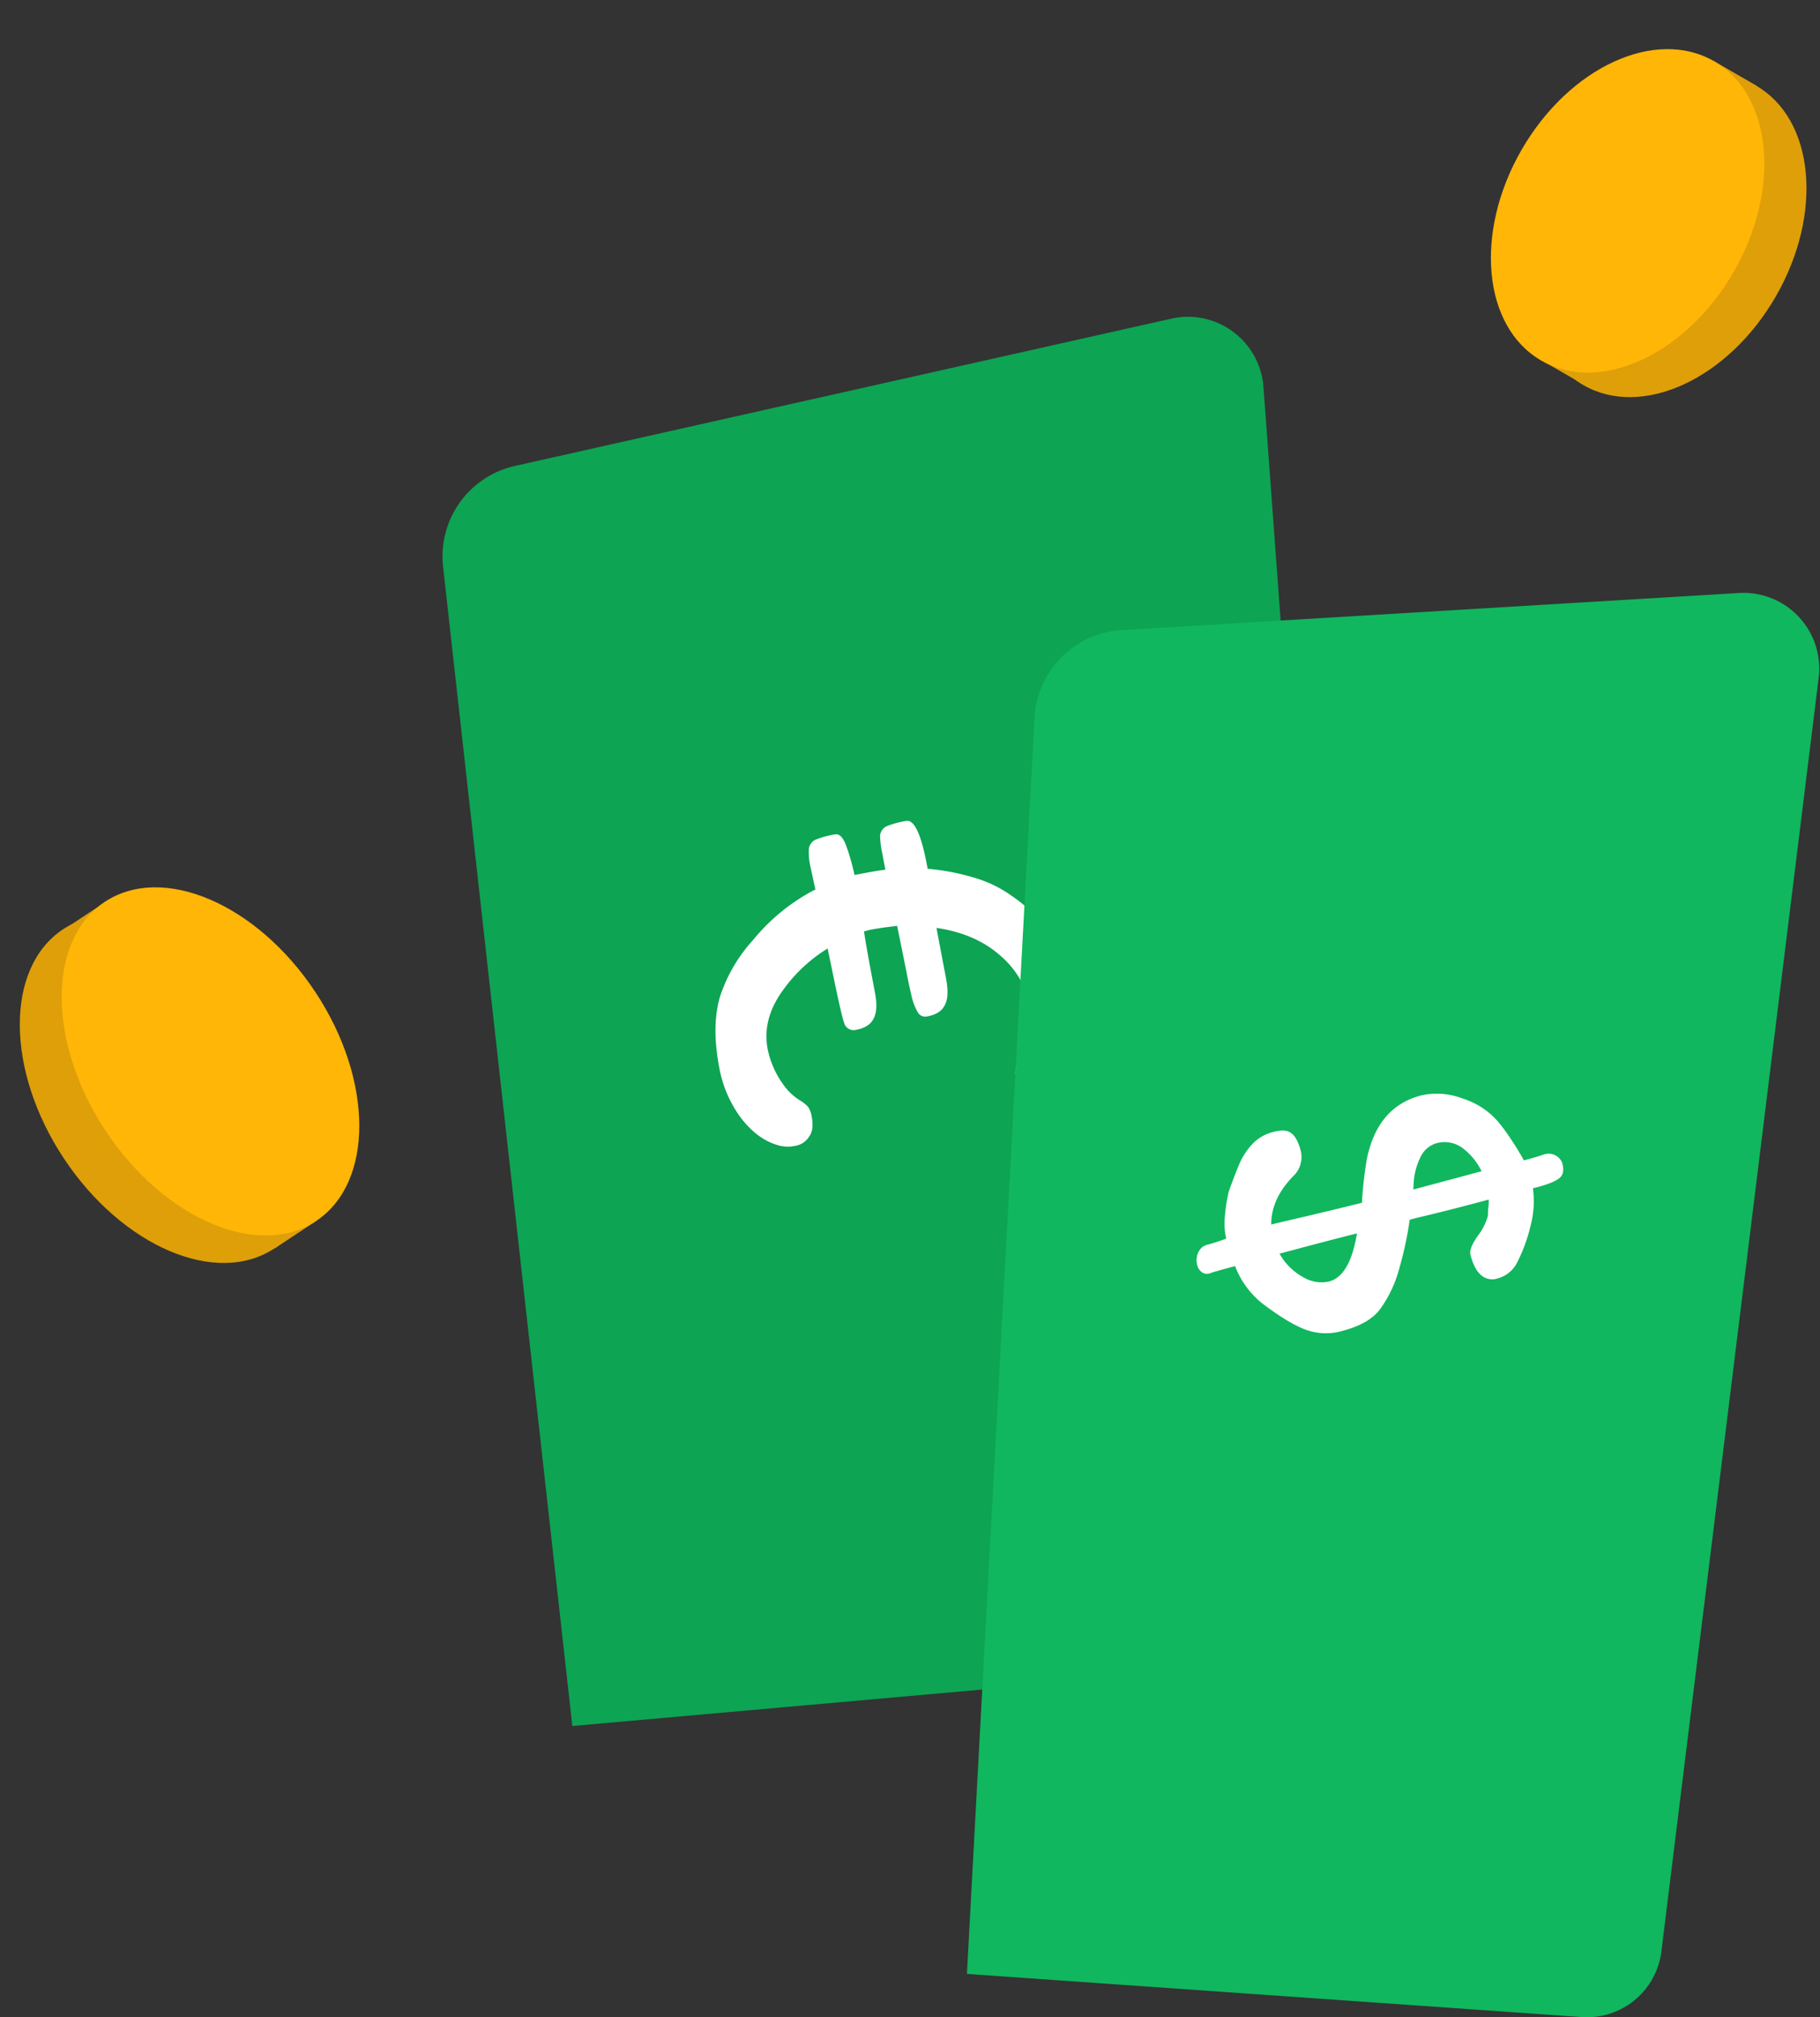
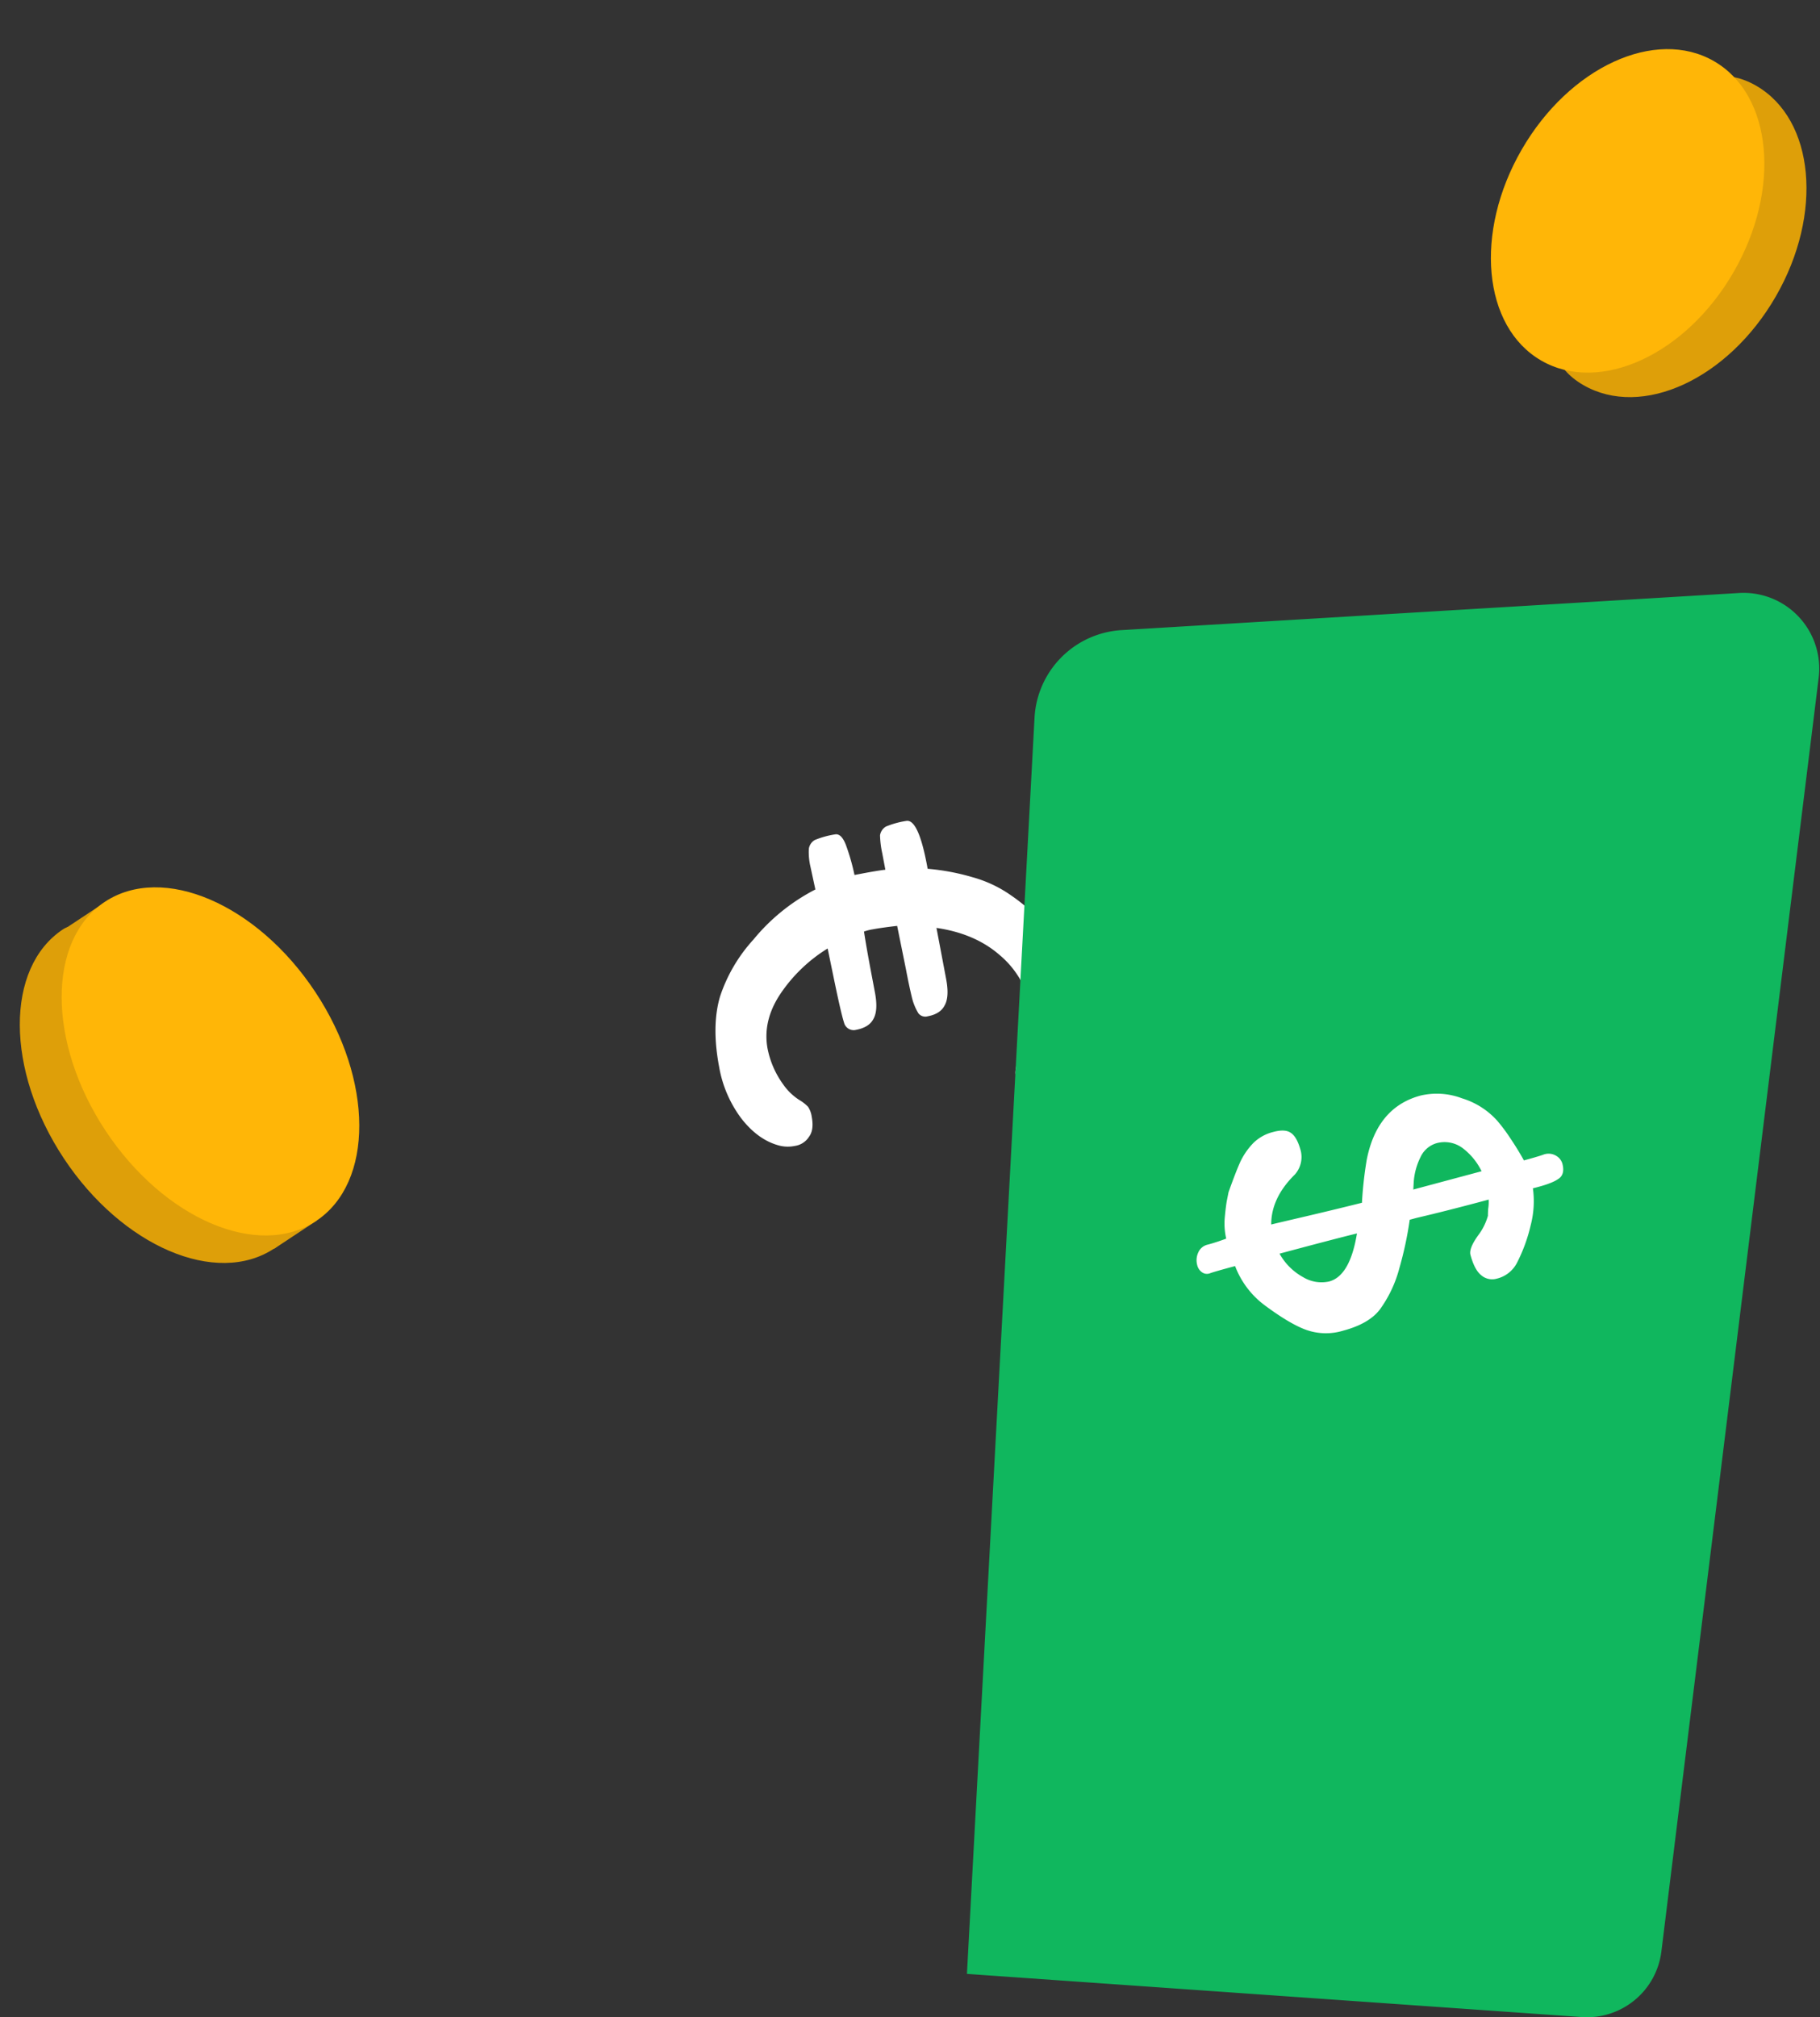
<svg xmlns="http://www.w3.org/2000/svg" width="485.496" height="537.992" viewBox="0 0 485.496 537.992">
  <rect x="0" y="0" width="485.496" height="537.992" fill="#333333" stroke="none" />
  <g transform="translate(-11.161 0)">
    <path d="M484.844,79.1c12.729-22.047,10.391-47.228-5.221-56.242s-29.01,7.082-41.739,29.129-19.97,41.7-4.357,50.711S472.115,101.146,484.844,79.1Z" fill="#de9f09" />
-     <rect width="13.232" height="92.092" transform="translate(468.247 16.238) rotate(30)" fill="#de9f09" />
    <ellipse cx="32.642" cy="46.096" rx="32.642" ry="46.096" transform="translate(440.119 0) rotate(30)" fill="#ffb607" />
-     <path d="M348.2,103.22l24.879,338.493L163.839,460.326l-34.484-309.18a24.74,24.74,0,0,1,19.172-26.882l175.1-39.278A20.2,20.2,0,0,1,348.2,103.22Z" fill="#0da454" />
    <path d="M227.36,231.172a17.06,17.06,0,0,1-.436-4.8,3.244,3.244,0,0,1,1.6-2.349,23.485,23.485,0,0,1,5.384-1.491q1.671-.316,2.883,2.76a57.887,57.887,0,0,1,2.312,8.061l1.823-.345q4.407-.834,6.41-1.056l-.833-4.406a25.272,25.272,0,0,1-.588-4.768,3.244,3.244,0,0,1,1.6-2.349,23.537,23.537,0,0,1,5.384-1.491q3.19-.6,5.519,11.7l.2,1.064a60.535,60.535,0,0,1,12.078,2.279,33.09,33.09,0,0,1,10.2,4.837,44.479,44.479,0,0,1,10.989,10.669,37.8,37.8,0,0,1,6.78,15.872q1.5,7.9.809,12.6a21.947,21.947,0,0,1-3.765,9.211,10.054,10.054,0,0,1-6.538,4.542,5.616,5.616,0,0,1-4.6-1.018,6.211,6.211,0,0,1-2.477-3.939q-.4-2.127,1.672-6.139a40.635,40.635,0,0,0,2.156-6.074,13.389,13.389,0,0,0,.094-6.156,24.2,24.2,0,0,0-8.078-13.58q-6.612-5.831-16.968-7.334l1.552,8.2,1.035,5.47q.891,4.71-.407,7-1.145,2.262-4.488,2.895a2.348,2.348,0,0,1-2.509-.785,14.712,14.712,0,0,1-1.774-4.385q-.756-3.162-1.561-7.417l-2.337-11.519q-4.311.5-6.591.932a12.822,12.822,0,0,0-2.25.584q.567,3.826,1.889,10.816l1.035,5.47q.891,4.711-.406,7-1.146,2.264-4.641,2.924a2.633,2.633,0,0,1-3.2-1.914q-.735-2.222-2.5-10.7l-1.877-9.088A41.3,41.3,0,0,0,219.3,265.117q-4.776,7.2-3.367,14.645a24.164,24.164,0,0,0,4.148,9.445,15.153,15.153,0,0,0,4.776,4.447,10.4,10.4,0,0,1,1.864,1.536,6.457,6.457,0,0,1,.973,2.649q.661,3.494-.722,5.33a5.364,5.364,0,0,1-3.786,2.448,9.263,9.263,0,0,1-3.943-.041q-5.778-1.425-10.357-7.326A32.058,32.058,0,0,1,203,284.571q-2.07-10.941.226-18.772a42.152,42.152,0,0,1,8.923-15.223,52.322,52.322,0,0,1,16.517-13.355Z" fill="#fff" />
    <path d="M496.3,180.791,454.347,520.444a20,20,0,0,1-21.249,17.5l-164-11.509,18.03-335.017a24.741,24.741,0,0,1,23.219-23.366l164.687-9.9A20.2,20.2,0,0,1,496.3,180.791Z" fill="#10b75e" />
    <path d="M369.51,354.871a15.749,15.749,0,0,1-9.953-.212q-4.353-1.575-11.126-6.614a23.366,23.366,0,0,1-7.8-10.384q-5.692,1.524-6.8,1.958a2.245,2.245,0,0,1-2.137-.387,3.227,3.227,0,0,1-1.181-1.877,4.944,4.944,0,0,1,.316-3.375,3.613,3.613,0,0,1,2.566-2.058q2.151-.576,4.864-1.578a18.16,18.16,0,0,1-.393-5.515q.234-2.667.548-4.533.348-1.738.463-2.317,1.929-5.453,3.209-8.262a18.678,18.678,0,0,1,3.433-4.9,11.468,11.468,0,0,1,5.315-2.932q3.162-.846,4.677.255,1.643,1.068,2.636,4.777a7.028,7.028,0,0,1-1.562,6.313q-6.332,6.221-6.32,13.345.759-.2,8.543-2.015t15.66-3.785a104.1,104.1,0,0,1,1.271-11.444q2.748-14.032,14.384-17.151a18.916,18.916,0,0,1,11.043.742,20.683,20.683,0,0,1,9.495,6.092,46.577,46.577,0,0,1,3.4,4.574q2.029,3.02,3.611,5.886,3.541-.948,5.151-1.517a3.9,3.9,0,0,1,3.471.3,3.625,3.625,0,0,1,1.628,2.031q.789,2.941-1.064,4.123-1.818,1.309-6.785,2.5a25.394,25.394,0,0,1-.6,9.894,43.213,43.213,0,0,1-3.591,9.872,8.21,8.21,0,0,1-5.478,4.346,4.451,4.451,0,0,1-4.021-.841q-1.872-1.418-2.968-5.511-.48-1.79,2.308-5.553a15.492,15.492,0,0,0,2.352-4.88q-.011-.545.061-1.8a12.661,12.661,0,0,0,.142-2.505q-11.51,3.084-19.167,4.861l-1.9.509a95.31,95.31,0,0,1-2.768,12.941,33.062,33.062,0,0,1-5.19,10.987Q376.34,353.042,369.51,354.871Zm24.712-49.938a6.833,6.833,0,0,0-4.155,3.717,17.622,17.622,0,0,0-1.781,6.509l-.118,2.088,18.213-4.88a17.029,17.029,0,0,0-5.207-6.281A8.048,8.048,0,0,0,394.222,304.933Zm-41.734,29.414a15.946,15.946,0,0,0,6.288,6.266,9.461,9.461,0,0,0,6.951,1.153q5.565-1.491,7.411-12.815Q366.654,330.552,352.488,334.347Z" fill="#fff" />
-     <path d="M28.175,308.92c15.56,23.506,40.7,34.271,56.142,24.046s5.878-31.3-9.682-54.8S43.416,237.62,27.969,247.846,12.615,285.415,28.175,308.92Z" fill="#de9f09" />
+     <path d="M28.175,308.92c15.56,23.506,40.7,34.271,56.142,24.046S43.416,237.62,27.969,247.846,12.615,285.415,28.175,308.92Z" fill="#de9f09" />
    <rect width="13.596" height="101.969" transform="translate(95.62 325.542) rotate(146.496)" fill="#de9f09" />
    <ellipse cx="33.541" cy="51.041" rx="33.541" ry="51.041" transform="translate(123.446 307.121) rotate(146.496)" fill="#ffb607" />
  </g>
</svg>